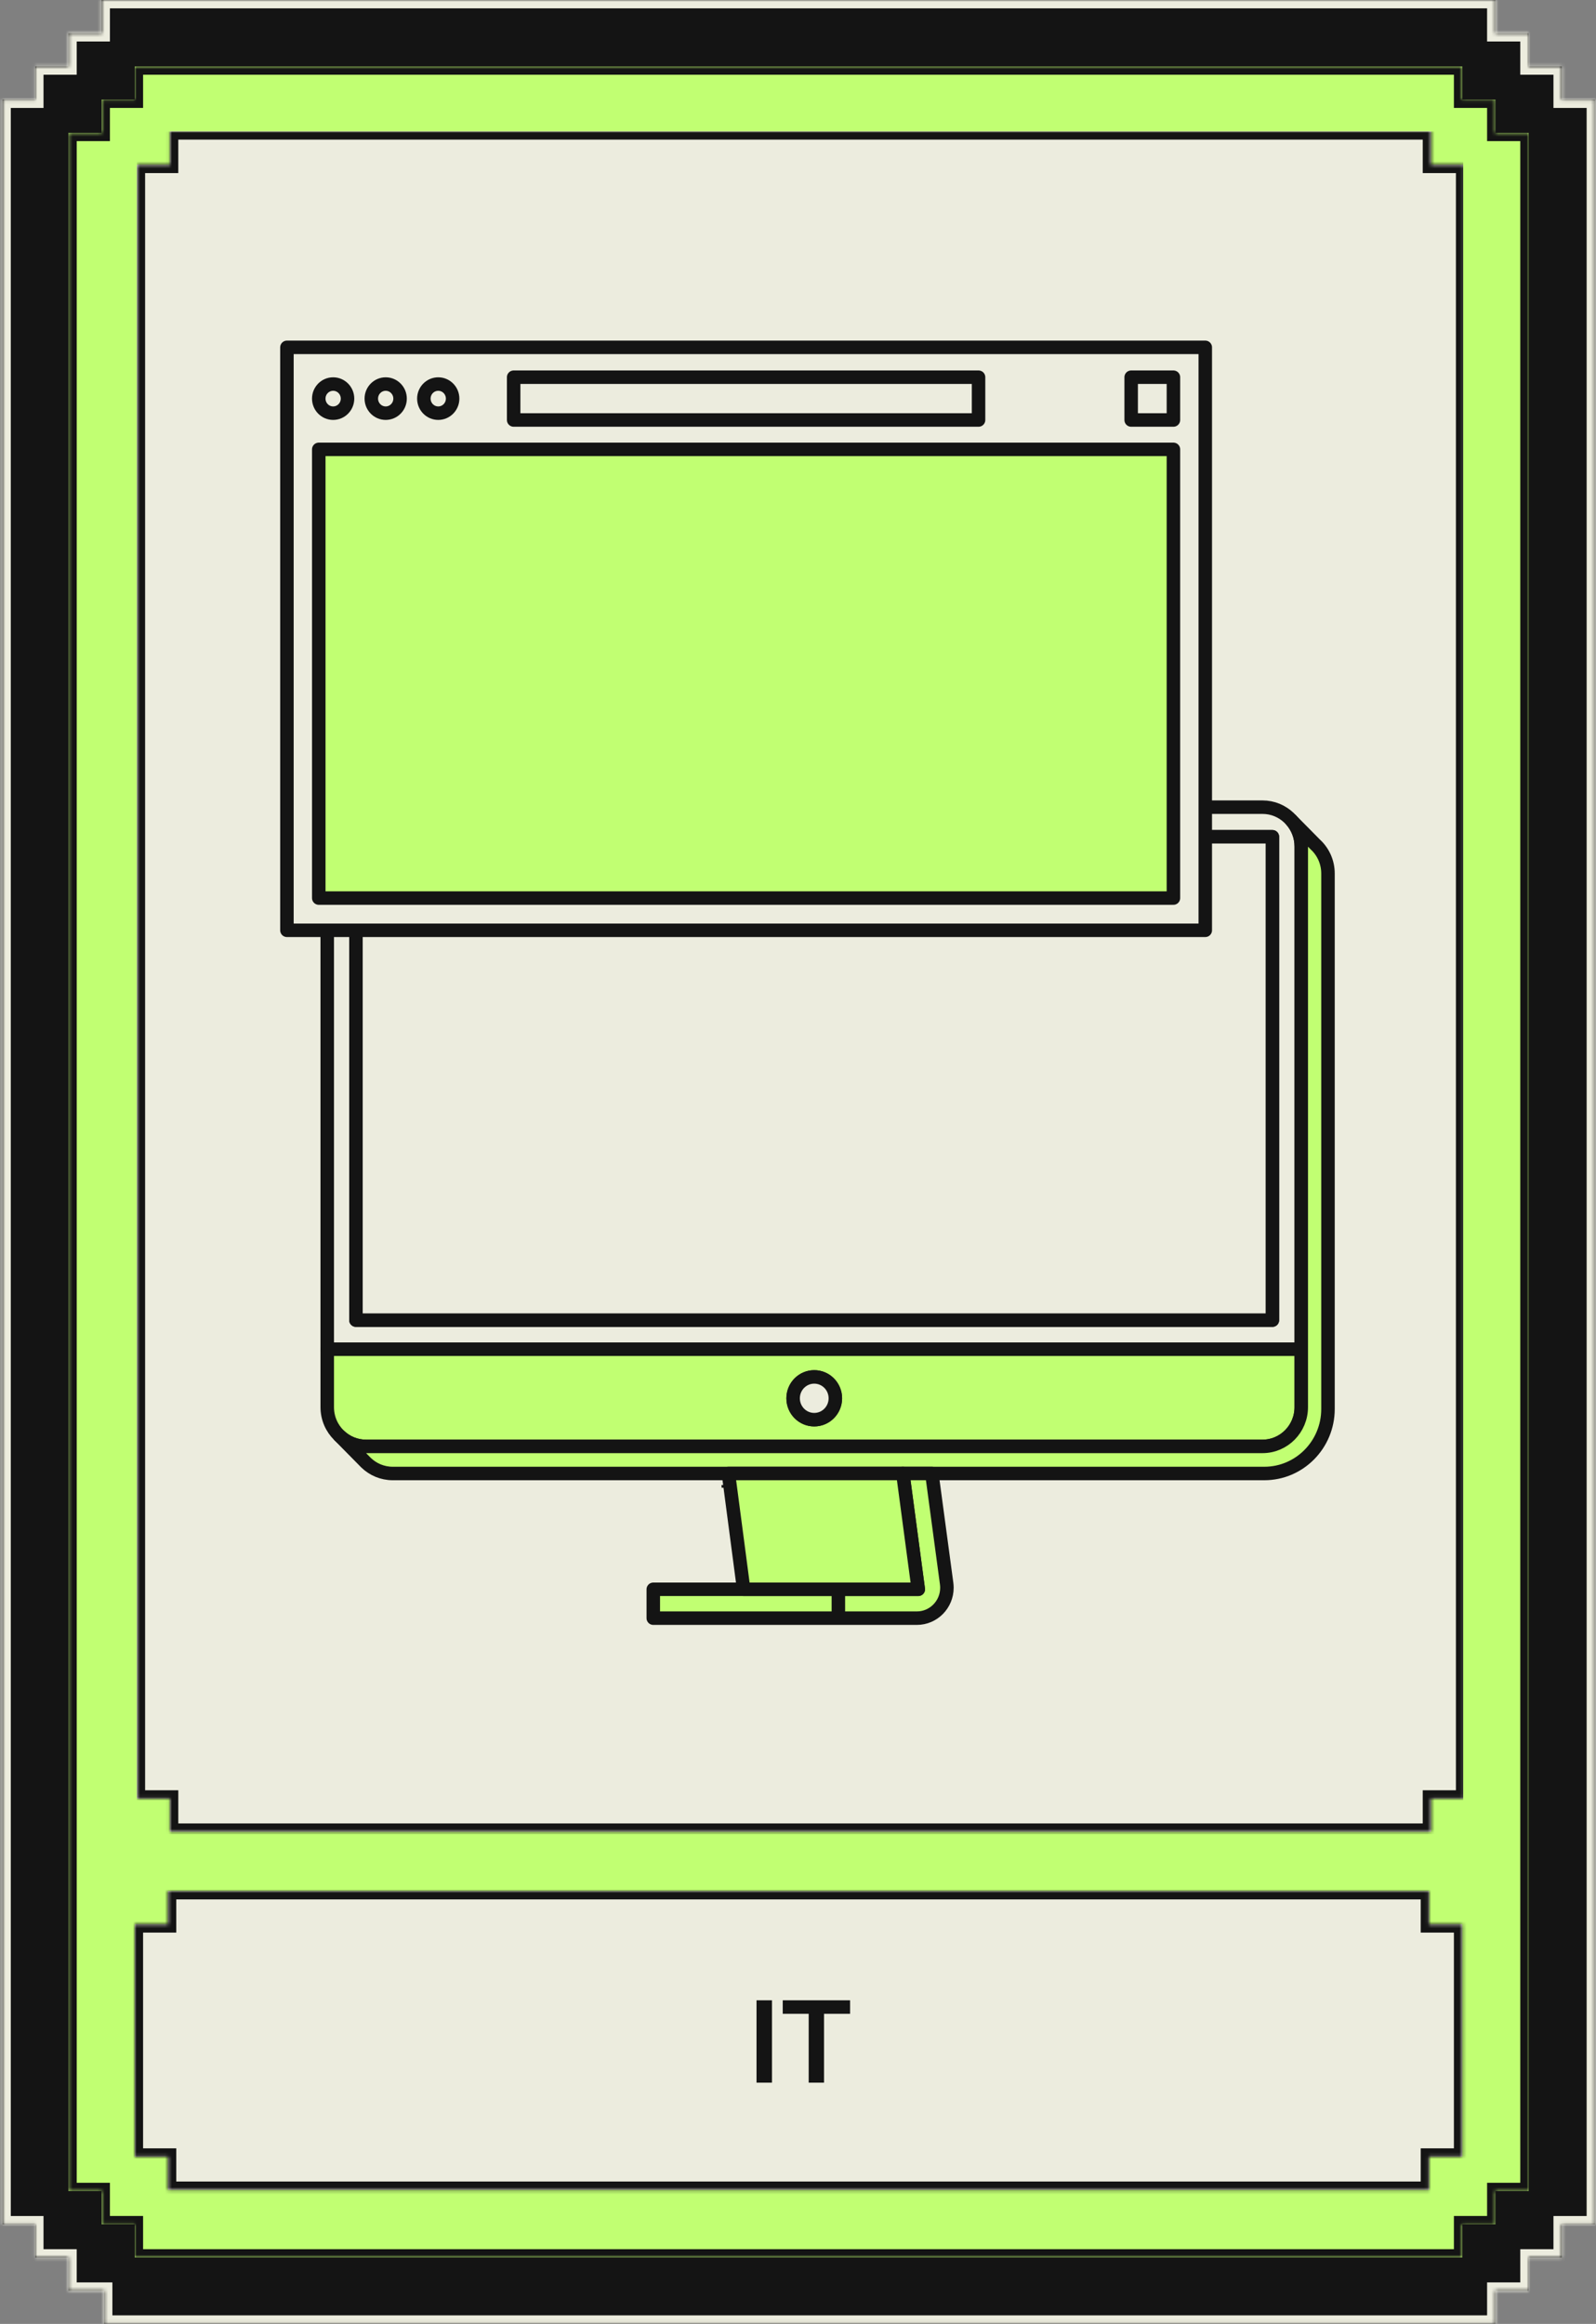
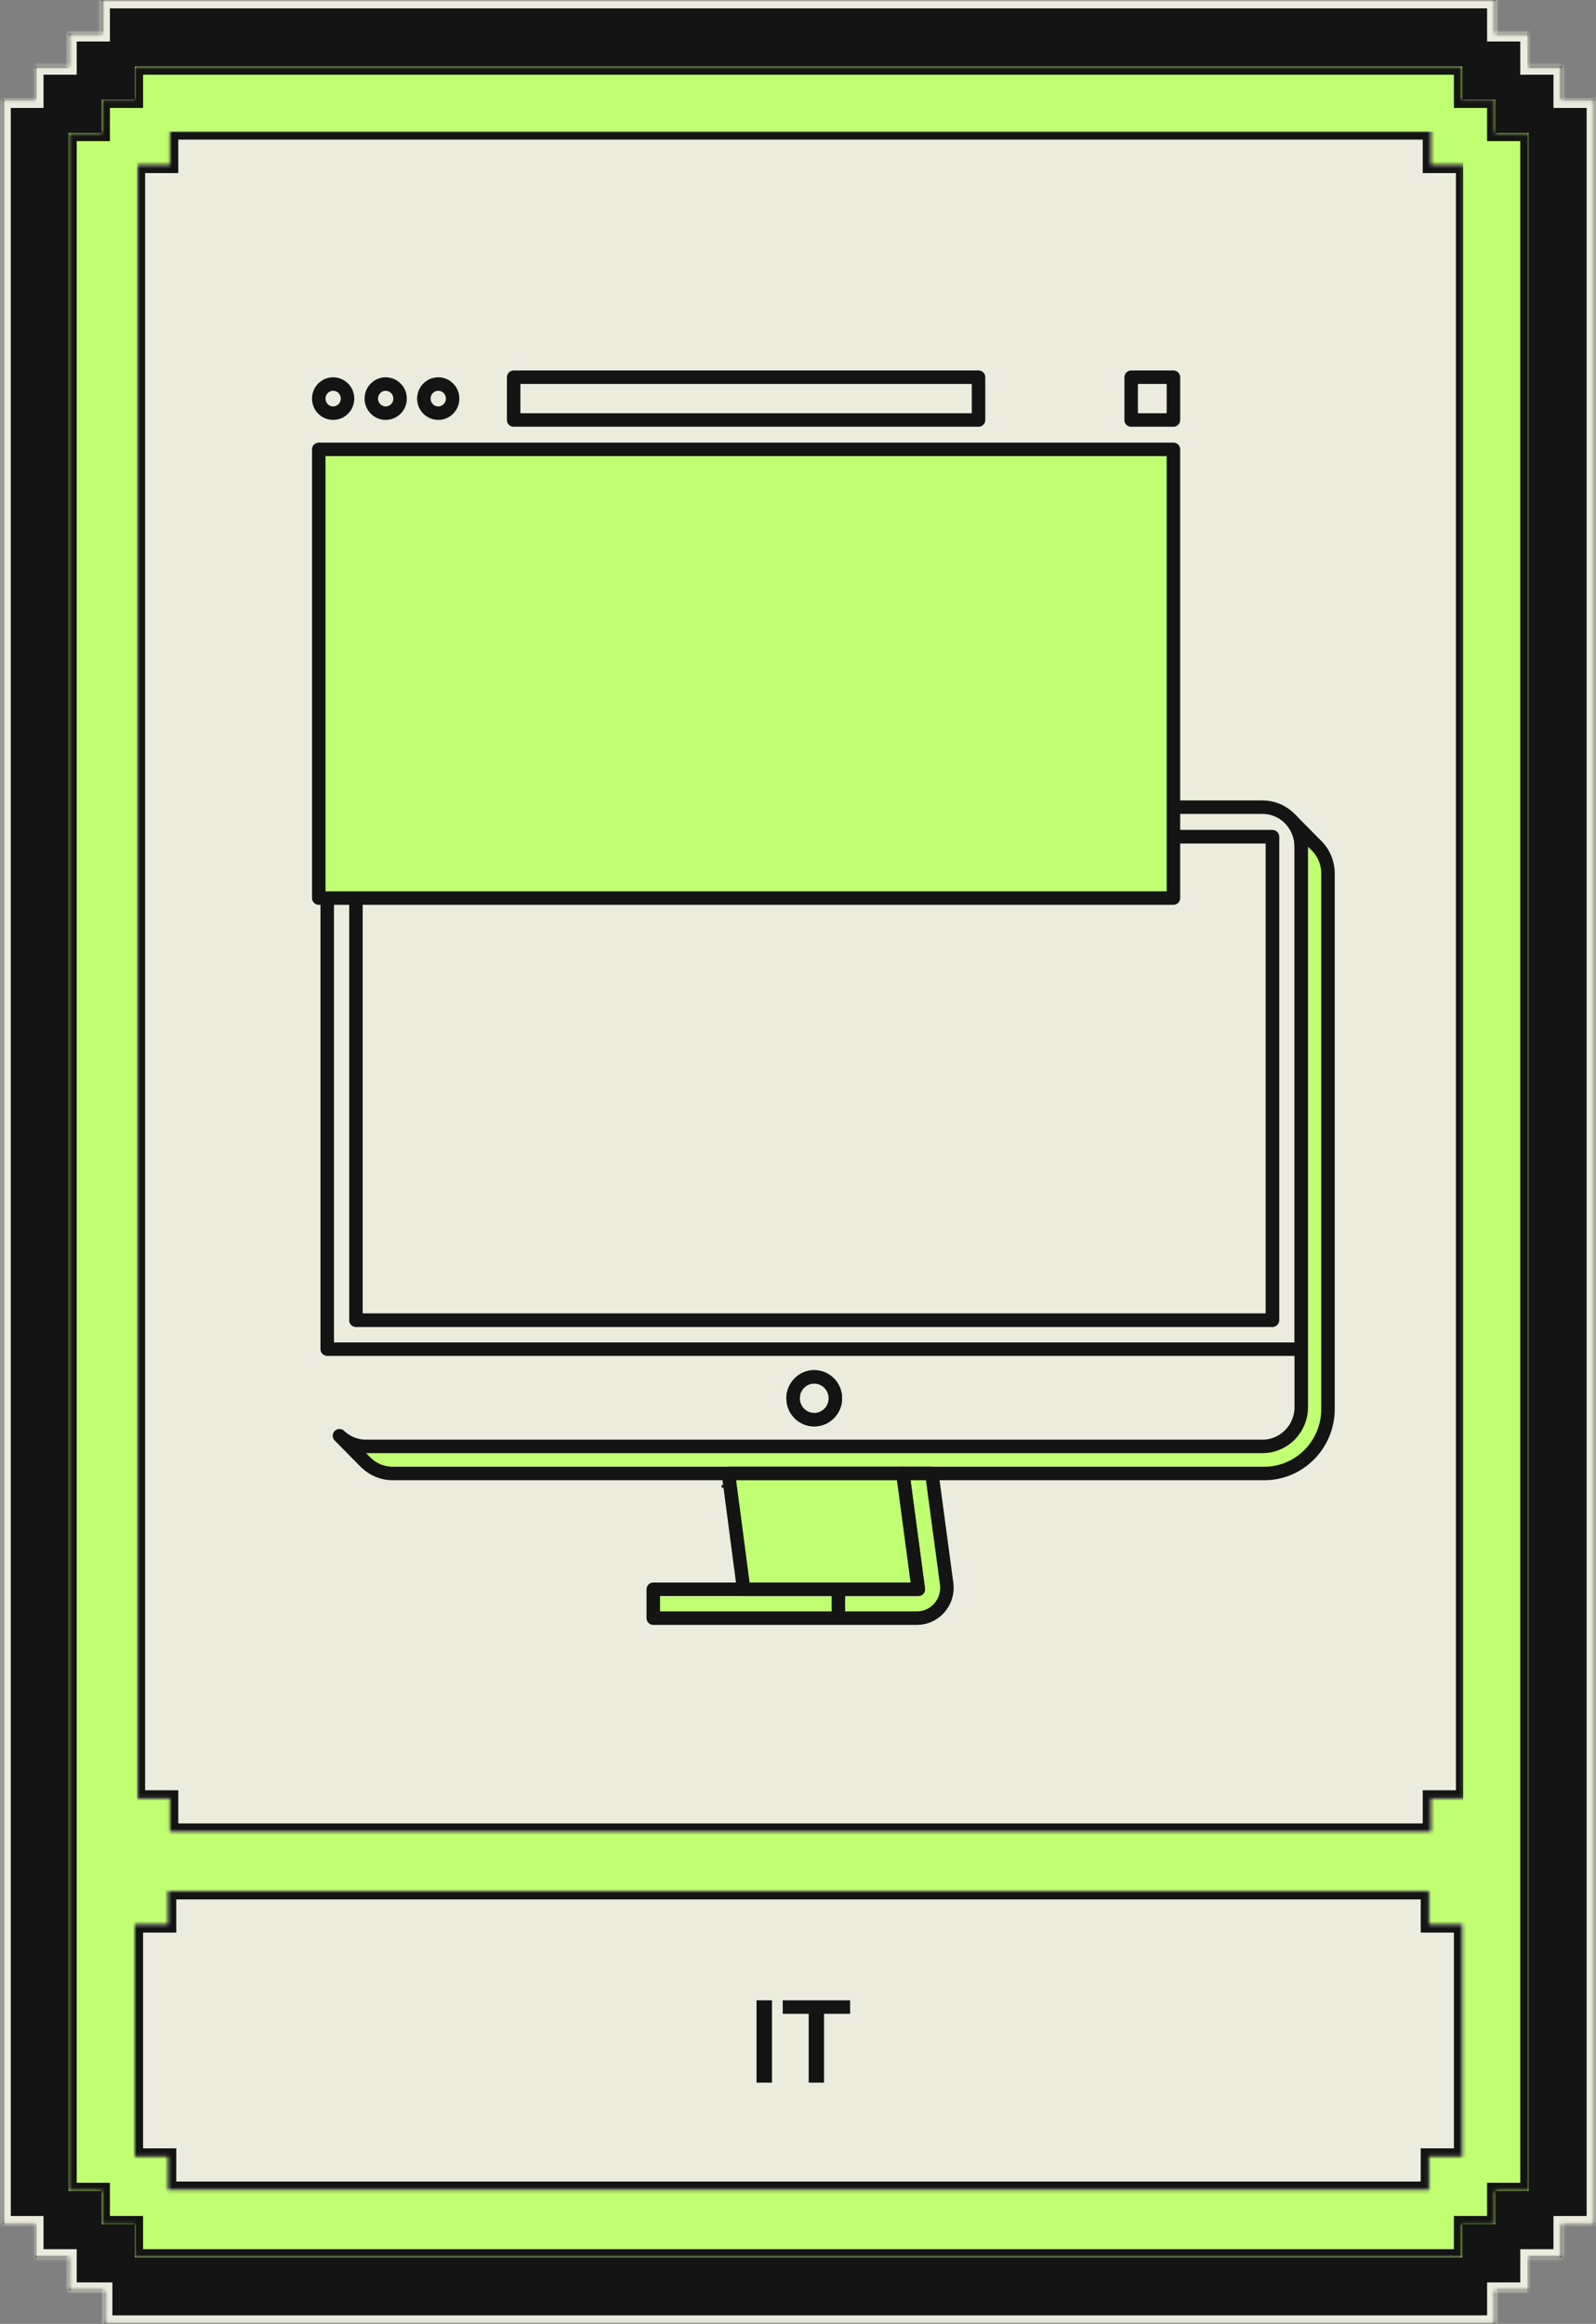
<svg xmlns="http://www.w3.org/2000/svg" width="450" height="655" viewBox="0 0 450 655" fill="none">
  <rect x="0" y="0" width="450" height="655" fill="#808080" stroke="none" />
  <mask id="path-1-inside-1_4044_935" fill="white">
    <path fill-rule="evenodd" clip-rule="evenodd" d="M28.64 0H421.64V9.355H430.997V18.712H440.354V28.074H449.712L449.712 626.931H440.354V636.283H430.997V645.641H421.642V654.936H29.344V645.641H19.283V636.283H9.925V626.931H0.696L0.696 28.074H9.925V18.712H19.283V9.355H28.64V0Z" />
  </mask>
  <path fill-rule="evenodd" clip-rule="evenodd" d="M28.64 0H421.64V9.355H430.997V18.712H440.354V28.074H449.712L449.712 626.931H440.354V636.283H430.997V645.641H421.642V654.936H29.344V645.641H19.283V636.283H9.925V626.931H0.696L0.696 28.074H9.925V18.712H19.283V9.355H28.64V0Z" fill="#141414" />
  <path d="M421.64 0H423.989V-2.348H421.64V0ZM28.64 0V-2.348H26.292V0H28.64ZM421.64 9.355H419.292V11.704H421.64V9.355ZM430.997 9.355H433.345V7.007H430.997V9.355ZM430.997 18.712H428.649V21.06H430.997V18.712ZM440.354 18.712H442.702V16.364H440.354V18.712ZM440.354 28.074H438.006V30.422H440.354V28.074ZM449.712 28.074L452.06 28.074L452.06 25.726H449.712V28.074ZM449.712 626.931V629.279H452.06L452.06 626.931L449.712 626.931ZM440.354 626.931V624.583H438.006V626.931H440.354ZM440.354 636.283V638.631H442.702V636.283H440.354ZM430.997 636.283V633.935H428.649V636.283H430.997ZM430.997 645.641V647.989H433.345V645.641H430.997ZM421.642 645.641V643.293H419.293V645.641H421.642ZM421.642 654.936V657.285H423.99V654.936H421.642ZM29.344 654.936H26.996V657.285H29.344V654.936ZM29.344 645.641H31.692V643.293H29.344V645.641ZM19.283 645.641H16.935V647.989H19.283V645.641ZM19.283 636.283H21.631V633.935H19.283V636.283ZM9.925 636.283H7.577V638.631H9.925V636.283ZM9.925 626.931H12.273V624.583H9.925V626.931ZM0.696 626.931L-1.652 626.931L-1.652 629.279H0.696V626.931ZM0.696 28.074V25.726H-1.652L-1.652 28.074L0.696 28.074ZM9.925 28.074V30.422H12.273V28.074H9.925ZM9.925 18.712V16.364H7.577V18.712H9.925ZM19.283 18.712V21.06H21.631V18.712H19.283ZM19.283 9.355V7.007H16.935V9.355H19.283ZM28.64 9.355V11.704H30.989V9.355H28.64ZM421.64 -2.348H28.64V2.348H421.64V-2.348ZM423.989 9.355V0H419.292V9.355H423.989ZM430.997 7.007H421.64V11.704H430.997V7.007ZM433.345 18.712V9.355H428.649V18.712H433.345ZM440.354 16.364H430.997V21.06H440.354V16.364ZM442.702 28.074V18.712H438.006V28.074H442.702ZM449.712 25.726H440.354V30.422H449.712V25.726ZM452.06 626.931L452.06 28.074L447.364 28.074L447.364 626.931L452.06 626.931ZM440.354 629.279H449.712V624.583H440.354V629.279ZM442.702 636.283V626.931H438.006V636.283H442.702ZM430.997 638.631H440.354V633.935H430.997V638.631ZM433.345 645.641V636.283H428.649V645.641H433.345ZM421.642 647.989H430.997V643.293H421.642V647.989ZM423.99 654.936V645.641H419.293V654.936H423.99ZM29.344 657.285H421.642V652.588H29.344V657.285ZM26.996 645.641V654.936H31.692V645.641H26.996ZM19.283 647.989H29.344V643.293H19.283V647.989ZM16.935 636.283V645.641H21.631V636.283H16.935ZM9.925 638.631H19.283V633.935H9.925V638.631ZM7.577 626.931V636.283H12.273V626.931H7.577ZM9.925 624.583H0.696V629.279H9.925V624.583ZM3.044 626.931L3.044 28.074L-1.652 28.074L-1.652 626.931L3.044 626.931ZM0.696 30.422H9.925V25.726H0.696V30.422ZM7.577 18.712V28.074H12.273V18.712H7.577ZM19.283 16.364H9.925V21.06H19.283V16.364ZM16.935 9.355V18.712H21.631V9.355H16.935ZM28.64 7.007H19.283V11.704H28.64V7.007ZM26.292 0V9.355H30.989V0H26.292Z" fill="#ECECDE" mask="url(#path-1-inside-1_4044_935)" />
  <mask id="path-3-inside-2_4044_935" fill="white">
    <path fill-rule="evenodd" clip-rule="evenodd" d="M38 18.711H412.286V28.066H421.643V37.423H431L431 617.566H421.643V626.924H412.286V636.282H38V626.924H28.643V617.566H19.286L19.286 37.423H28.643V28.066H38V18.711Z" />
  </mask>
  <path fill-rule="evenodd" clip-rule="evenodd" d="M38 18.711H412.286V28.066H421.643V37.423H431L431 617.566H421.643V626.924H412.286V636.282H38V626.924H28.643V617.566H19.286L19.286 37.423H28.643V28.066H38V18.711Z" fill="#C1FF72" />
  <path d="M412.286 18.711H414.634V16.363H412.286V18.711ZM38 18.711V16.363H35.652V18.711H38ZM412.286 28.066H409.938V30.415H412.286V28.066ZM421.643 28.066H423.991V25.718H421.643V28.066ZM421.643 37.423H419.294V39.771H421.643V37.423ZM431 37.423L433.349 37.423L433.349 35.075H431V37.423ZM431 617.566V619.914H433.349L433.349 617.566L431 617.566ZM421.643 617.566V615.218H419.294V617.566H421.643ZM421.643 626.924V629.272H423.991V626.924H421.643ZM412.286 626.924V624.575H409.938V626.924H412.286ZM412.286 636.282V638.63H414.634V636.282H412.286ZM38 636.282H35.652V638.63H38V636.282ZM38 626.924H40.348V624.575H38V626.924ZM28.643 626.924H26.294V629.272H28.643V626.924ZM28.643 617.566H30.991V615.218H28.643V617.566ZM19.286 617.566L16.938 617.566L16.938 619.914H19.286V617.566ZM19.286 37.423V35.075H16.938L16.938 37.423L19.286 37.423ZM28.643 37.423V39.771H30.991V37.423H28.643ZM28.643 28.066V25.718H26.294V28.066H28.643ZM38 28.066V30.415H40.348V28.066H38ZM412.286 16.363H38V21.059H412.286V16.363ZM414.634 28.066V18.711H409.938V28.066H414.634ZM421.643 25.718H412.286V30.415H421.643V25.718ZM423.991 37.423V28.066H419.294V37.423H423.991ZM431 35.075H421.643V39.771H431V35.075ZM433.349 617.566L433.349 37.423L428.652 37.423L428.652 617.566L433.349 617.566ZM421.643 619.914H431V615.218H421.643V619.914ZM423.991 626.924V617.566H419.294V626.924H423.991ZM412.286 629.272H421.643V624.575H412.286V629.272ZM414.634 636.282V626.924H409.938V636.282H414.634ZM38 638.63H412.286V633.933H38V638.63ZM35.652 626.924V636.282H40.348V626.924H35.652ZM28.643 629.272H38V624.575H28.643V629.272ZM26.294 617.566V626.924H30.991V617.566H26.294ZM28.643 615.218H19.286V619.914H28.643V615.218ZM21.634 617.566L21.634 37.423L16.938 37.423L16.938 617.566L21.634 617.566ZM19.286 39.771H28.643V35.075H19.286V39.771ZM26.294 28.066V37.423H30.991V28.066H26.294ZM38 25.718H28.643V30.415H38V25.718ZM35.652 18.711V28.066H40.348V18.711H35.652Z" fill="#141414" mask="url(#path-3-inside-2_4044_935)" />
  <g clip-path="url(#clip0_4044_935)">
    <mask id="path-5-inside-3_4044_935" fill="white">
      <path fill-rule="evenodd" clip-rule="evenodd" d="M47.925 37H403.496V46.433H412.853V506.933H403.496V516.288H47.925V506.933H38.567V46.433H47.925V37Z" />
    </mask>
    <path fill-rule="evenodd" clip-rule="evenodd" d="M47.925 37H403.496V46.433H412.853V506.933H403.496V516.288H47.925V506.933H38.567V46.433H47.925V37Z" fill="#ECECDE" />
    <path d="M403.496 37H405.844V34.652H403.496V37ZM47.925 37V34.652H45.576V37H47.925ZM403.496 46.433H401.148V48.782H403.496V46.433ZM412.853 46.433H415.201V44.085H412.853V46.433ZM412.853 506.933V509.282H415.201V506.933H412.853ZM403.496 506.933V504.585H401.148V506.933H403.496ZM403.496 516.288V518.636H405.844V516.288H403.496ZM47.925 516.288H45.577V518.636H47.925V516.288ZM47.925 506.933H50.273V504.585H47.925V506.933ZM38.567 506.933H36.219V509.282H38.567V506.933ZM38.567 46.433V44.085H36.219V46.433H38.567ZM47.925 46.433V48.782H50.273V46.433H47.925ZM403.496 34.652H47.925V39.348H403.496V34.652ZM405.844 46.433V37H401.148V46.433H405.844ZM412.853 44.085H403.496V48.782H412.853V44.085ZM415.201 506.933V46.433H410.505V506.933H415.201ZM403.496 509.282H412.853V504.585H403.496V509.282ZM401.148 506.933V516.288H405.844V506.933H401.148ZM403.496 513.94H47.925V518.636H403.496V513.94ZM50.273 516.288V506.933H45.577V516.288H50.273ZM38.567 509.282H47.925V504.585H38.567V509.282ZM36.219 46.433V506.933H40.916V46.433H36.219ZM47.925 44.085H38.567V48.782H47.925V44.085ZM45.576 37V46.433H50.273V37H45.576Z" fill="#141414" mask="url(#path-5-inside-3_4044_935)" />
    <path d="M229.577 388.08C226.29 388.08 223.623 390.78 223.623 394.107C223.623 397.435 226.29 400.135 229.577 400.135C232.865 400.135 235.532 397.435 235.532 394.107C235.532 390.78 232.871 388.08 229.577 388.08Z" stroke="#141414" stroke-width="3.804" stroke-linecap="round" stroke-linejoin="round" />
-     <path d="M92.267 380.263V396.607C92.267 399.723 93.54 402.538 95.592 404.539L95.719 404.667C97.67 406.527 100.305 407.668 103.2 407.668H355.962C361.999 407.668 366.895 402.718 366.895 396.607V380.263H92.267ZM229.578 400.14C226.29 400.14 223.623 397.441 223.623 394.113C223.623 390.785 226.29 388.085 229.578 388.085C232.865 388.085 235.532 390.785 235.532 394.113C235.532 397.441 232.872 400.14 229.578 400.14Z" fill="#C1FF72" stroke="#141414" stroke-width="3.804" stroke-linecap="round" stroke-linejoin="round" />
    <path d="M364.051 231.131L363.443 230.509C361.492 228.643 358.863 227.502 355.962 227.502H103.2C97.163 227.502 92.267 232.458 92.267 238.569V380.263H366.895V238.569C366.895 235.709 365.818 233.093 364.051 231.131ZM358.756 372.081H100.362V235.844H358.756V372.081Z" fill="#ECECDE" stroke="#141414" stroke-width="3.804" stroke-linecap="round" stroke-linejoin="round" />
    <path d="M374.433 246.199V397.127C374.433 407.168 366.395 415.305 356.475 415.305H110.738C109.268 415.305 107.862 415.01 106.582 414.478C105.303 413.946 104.144 413.17 103.162 412.214L95.719 404.667C97.67 406.527 100.305 407.668 103.2 407.668H355.962C361.999 407.668 366.895 402.718 366.895 396.607V238.569C366.895 235.709 365.818 233.093 364.051 231.131L371.019 238.184H371.032C373.128 240.191 374.433 243.044 374.433 246.199Z" fill="#C1FF72" stroke="#141414" stroke-width="3.804" stroke-linecap="round" stroke-linejoin="round" />
-     <path d="M367.262 380.263H366.895" stroke="#141414" stroke-width="3.804" stroke-linejoin="round" />
    <path d="M92.266 380.263H92.107" stroke="#141414" stroke-width="3.804" stroke-linejoin="round" />
    <path d="M358.755 235.845H100.361V372.082H358.755V235.845Z" fill="#ECECDE" stroke="#141414" stroke-width="3.804" stroke-linejoin="round" />
    <path d="M235.532 394.107C235.532 397.435 232.871 400.135 229.577 400.135C226.284 400.135 223.623 397.435 223.623 394.107C223.623 390.78 226.29 388.08 229.577 388.08C232.865 388.08 235.532 390.78 235.532 394.107Z" fill="#ECECDE" stroke="#141414" stroke-width="3.804" stroke-linejoin="round" />
    <path d="M262.738 415.304L262.675 414.843" stroke="#141414" stroke-width="3.804" stroke-linejoin="round" />
    <path d="M266.988 447.507C266.988 452.239 263.194 456.08 258.519 456.08H184.197V447.943H258.912L254.56 415.306H262.738L266.899 446.25C266.956 446.661 266.988 447.078 266.988 447.507Z" fill="#C1FF72" stroke="#141414" stroke-width="3.804" stroke-linejoin="round" />
    <path d="M254.561 415.305L254.466 414.574" stroke="#141414" stroke-width="3.804" stroke-linejoin="round" />
    <path d="M236.381 456.098V448.051" stroke="#141414" stroke-width="3.804" stroke-linejoin="round" />
    <path d="M258.913 447.943H209.681L205.387 415.306H254.561L258.913 447.943Z" fill="#C1FF72" stroke="#141414" stroke-width="3.804" stroke-linejoin="round" />
    <path d="M205.386 419.109L205.285 418.346" stroke="#141414" stroke-width="3.804" stroke-linejoin="round" />
-     <path d="M339.834 97.902H80.902V262.205H339.834V97.902Z" fill="#ECECDE" stroke="#141414" stroke-width="3.804" stroke-linecap="round" stroke-linejoin="round" />
    <path d="M330.852 126.654H89.878V253.12H330.852V126.654Z" fill="#C1FF72" stroke="#141414" stroke-width="3.804" stroke-linecap="round" stroke-linejoin="round" />
-     <path d="M275.907 106.315H144.829V118.377H275.907V106.315Z" stroke="#141414" stroke-width="3.804" stroke-linecap="round" stroke-linejoin="round" />
+     <path d="M275.907 106.315H144.829V118.377H275.907Z" stroke="#141414" stroke-width="3.804" stroke-linecap="round" stroke-linejoin="round" />
    <path d="M330.853 106.315H318.938V118.377H330.853V106.315Z" stroke="#141414" stroke-width="3.804" stroke-linecap="round" stroke-linejoin="round" />
    <path d="M93.932 116.453C96.171 116.453 97.986 114.615 97.986 112.349C97.986 110.082 96.171 108.245 93.932 108.245C91.693 108.245 89.878 110.082 89.878 112.349C89.878 114.615 91.693 116.453 93.932 116.453Z" stroke="#141414" stroke-width="3.804" stroke-linecap="round" stroke-linejoin="round" />
    <path d="M108.748 116.453C110.987 116.453 112.802 114.615 112.802 112.349C112.802 110.082 110.987 108.245 108.748 108.245C106.509 108.245 104.694 110.082 104.694 112.349C104.694 114.615 106.509 116.453 108.748 116.453Z" stroke="#141414" stroke-width="3.804" stroke-linecap="round" stroke-linejoin="round" />
    <path d="M123.565 116.453C125.804 116.453 127.619 114.615 127.619 112.349C127.619 110.082 125.804 108.245 123.565 108.245C121.326 108.245 119.511 110.082 119.511 112.349C119.511 114.615 121.326 116.453 123.565 116.453Z" stroke="#141414" stroke-width="3.804" stroke-linecap="round" stroke-linejoin="round" />
  </g>
  <mask id="path-28-inside-4_4044_935" fill="white">
    <path fill-rule="evenodd" clip-rule="evenodd" d="M47.355 533H402.927V542.355H412.284V607.855H402.927V617.212H47.356V607.855H37.998V542.355H47.355V533Z" />
  </mask>
  <path fill-rule="evenodd" clip-rule="evenodd" d="M47.355 533H402.927V542.355H412.284V607.855H402.927V617.212H47.356V607.855H37.998V542.355H47.355V533Z" fill="#ECECDE" />
  <path d="M402.927 533H405.275V530.652H402.927V533ZM47.355 533V530.652H45.007V533H47.355ZM402.927 542.355H400.579V544.703H402.927V542.355ZM412.284 542.355H414.632V540.007H412.284V542.355ZM412.284 607.855V610.203H414.632V607.855H412.284ZM402.927 607.855V605.507H400.579V607.855H402.927ZM402.927 617.212V619.56H405.276V617.212H402.927ZM47.356 617.212H45.008V619.56H47.356V617.212ZM47.356 607.855H49.704V605.507H47.356V607.855ZM37.998 607.855H35.65V610.203H37.998V607.855ZM37.998 542.355V540.007H35.65V542.355H37.998ZM47.355 542.355V544.703H49.703V542.355H47.355ZM402.927 530.652H47.355V535.348H402.927V530.652ZM405.275 542.355V533H400.579V542.355H405.275ZM412.284 540.007H402.927V544.703H412.284V540.007ZM414.632 607.855V542.355H409.936V607.855H414.632ZM402.927 610.203H412.284V605.507H402.927V610.203ZM400.579 607.855V617.212H405.276V607.855H400.579ZM402.927 614.863H47.356V619.56H402.927V614.863ZM49.704 617.212V607.855H45.008V617.212H49.704ZM37.998 610.203H47.356V605.507H37.998V610.203ZM35.65 542.355V607.855H40.346V542.355H35.65ZM47.355 540.007H37.998V544.703H47.355V540.007ZM45.007 533V542.355H49.703V533H45.007Z" fill="#141414" mask="url(#path-28-inside-4_4044_935)" />
  <path d="M213.309 563.786H217.665V587H213.309V563.786ZM228.013 567.59H220.698V563.786H239.685V567.59H232.337V587H228.013V567.59Z" fill="#141414" />
  <defs>
    <clipPath id="clip0_4044_935">
      <rect width="374" height="480" fill="white" transform="translate(38.569 37)" />
    </clipPath>
  </defs>
</svg>